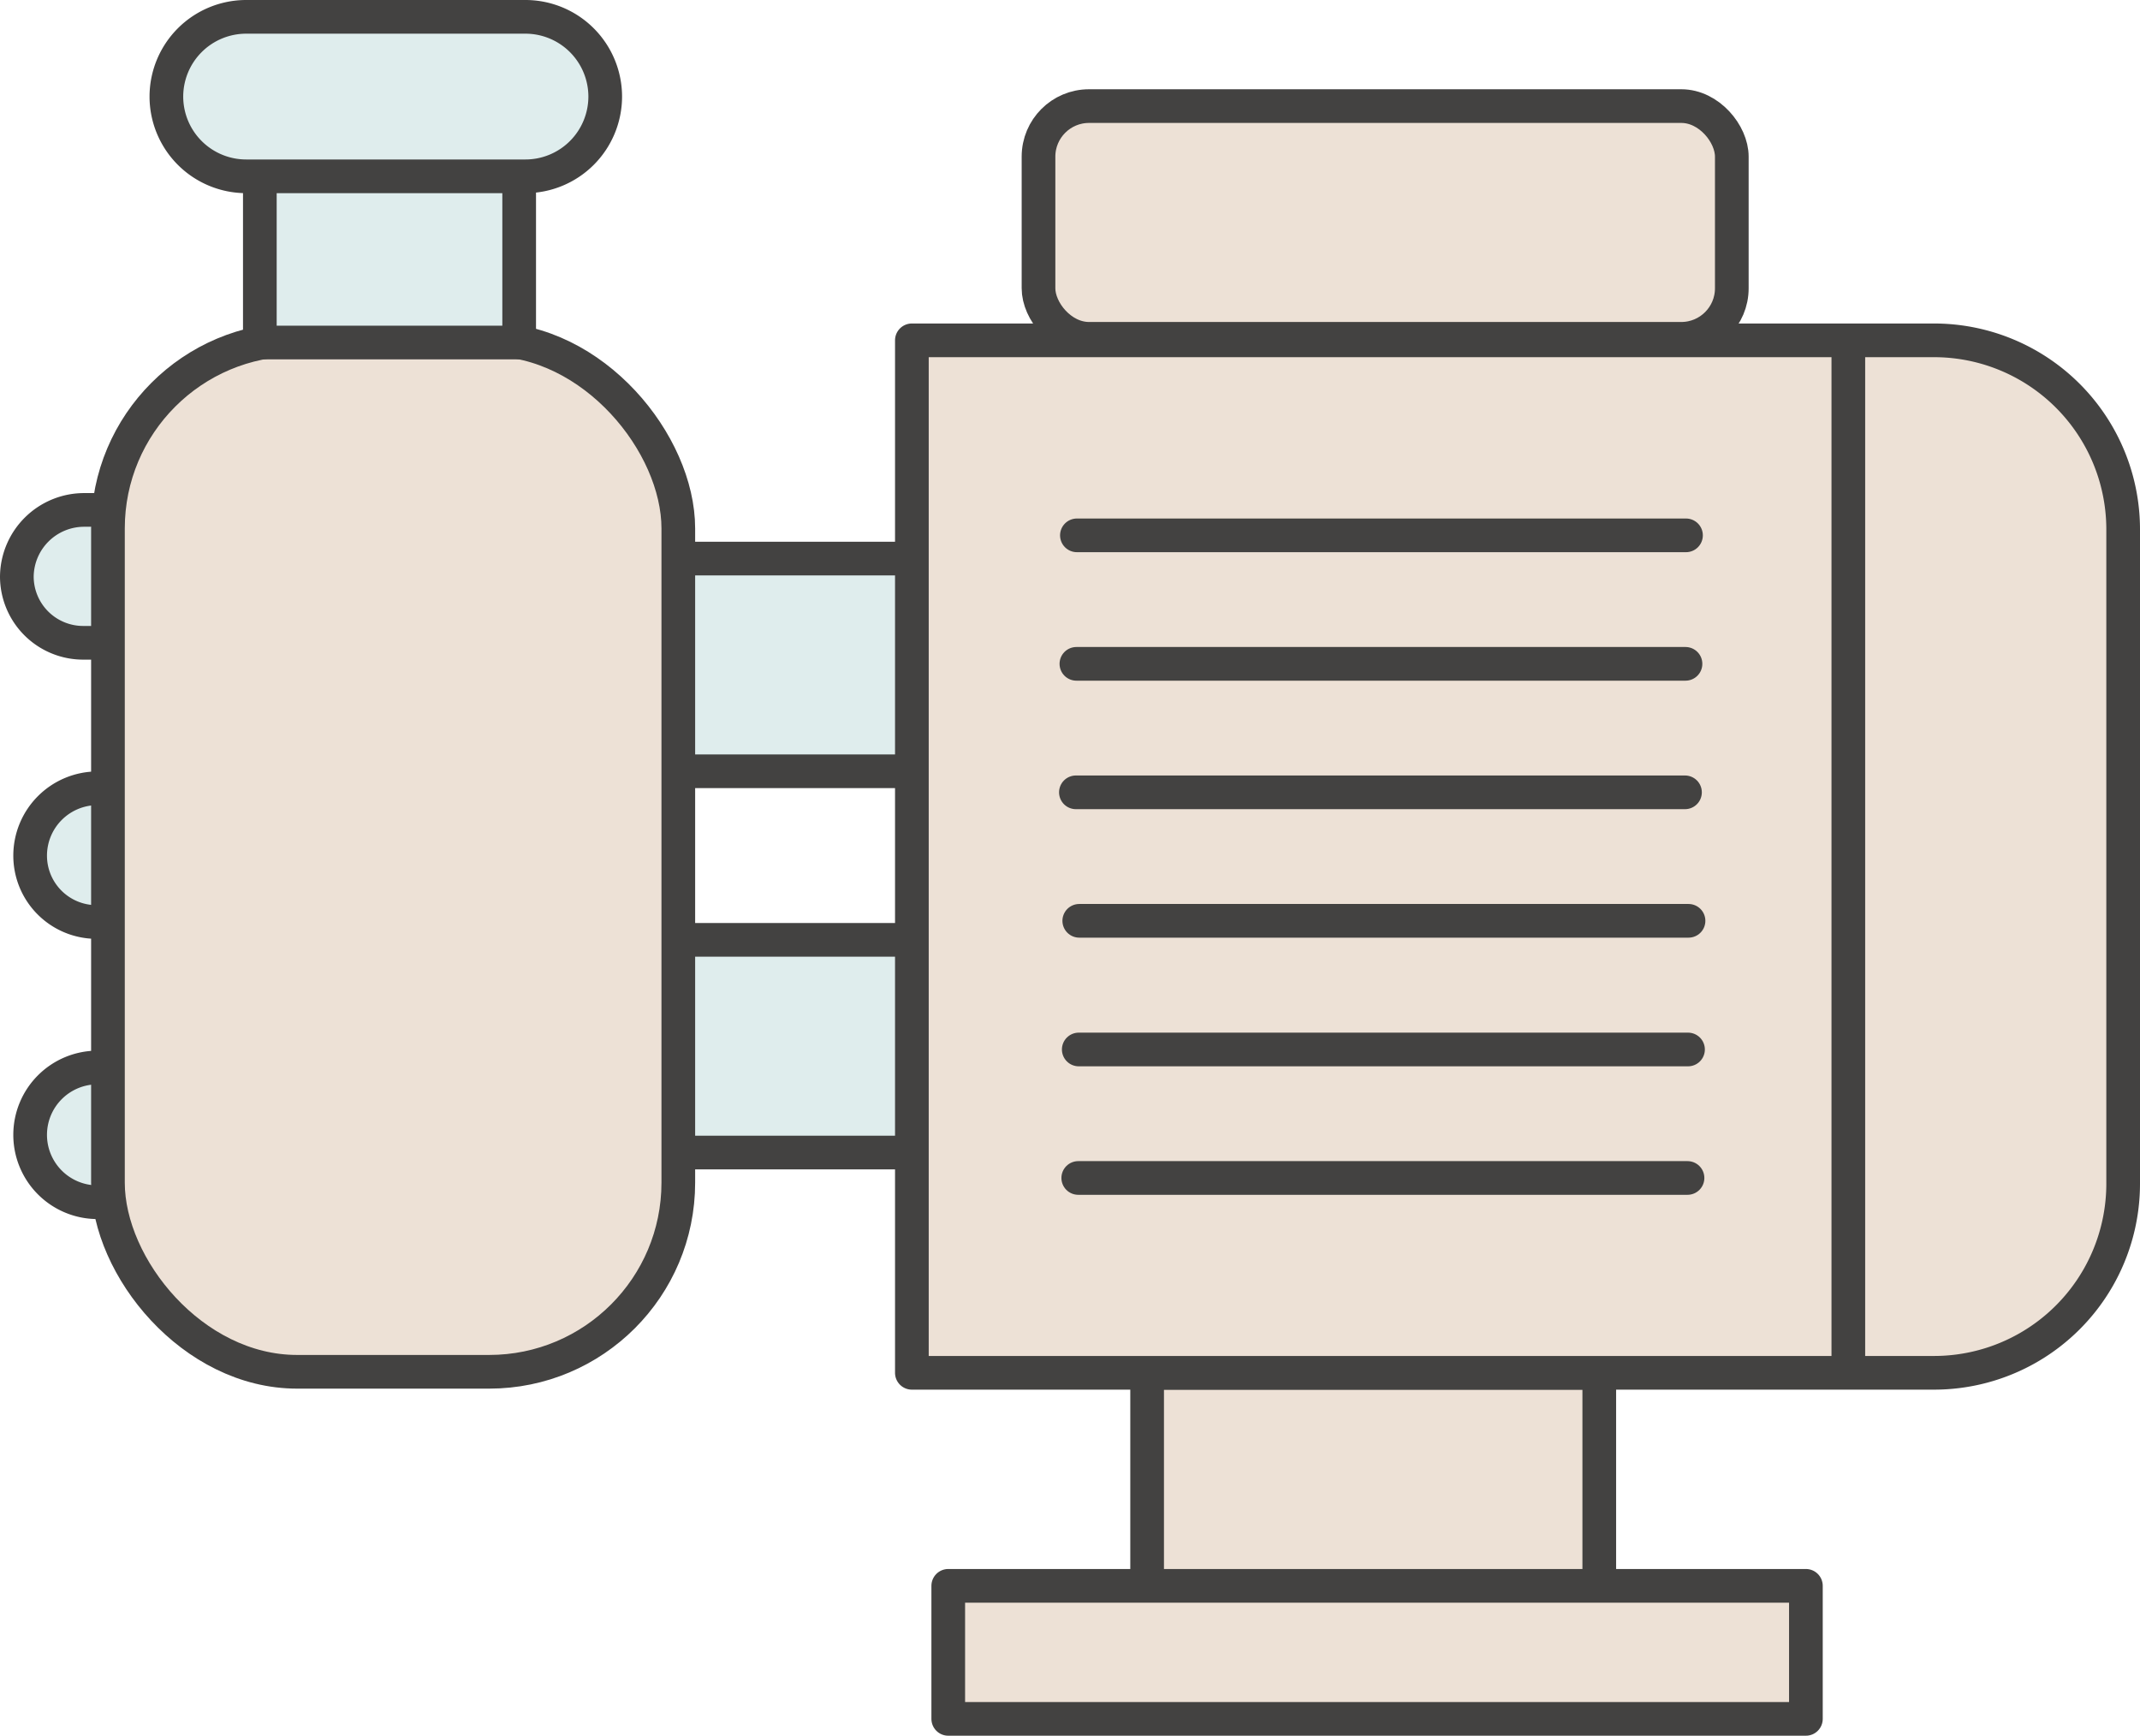
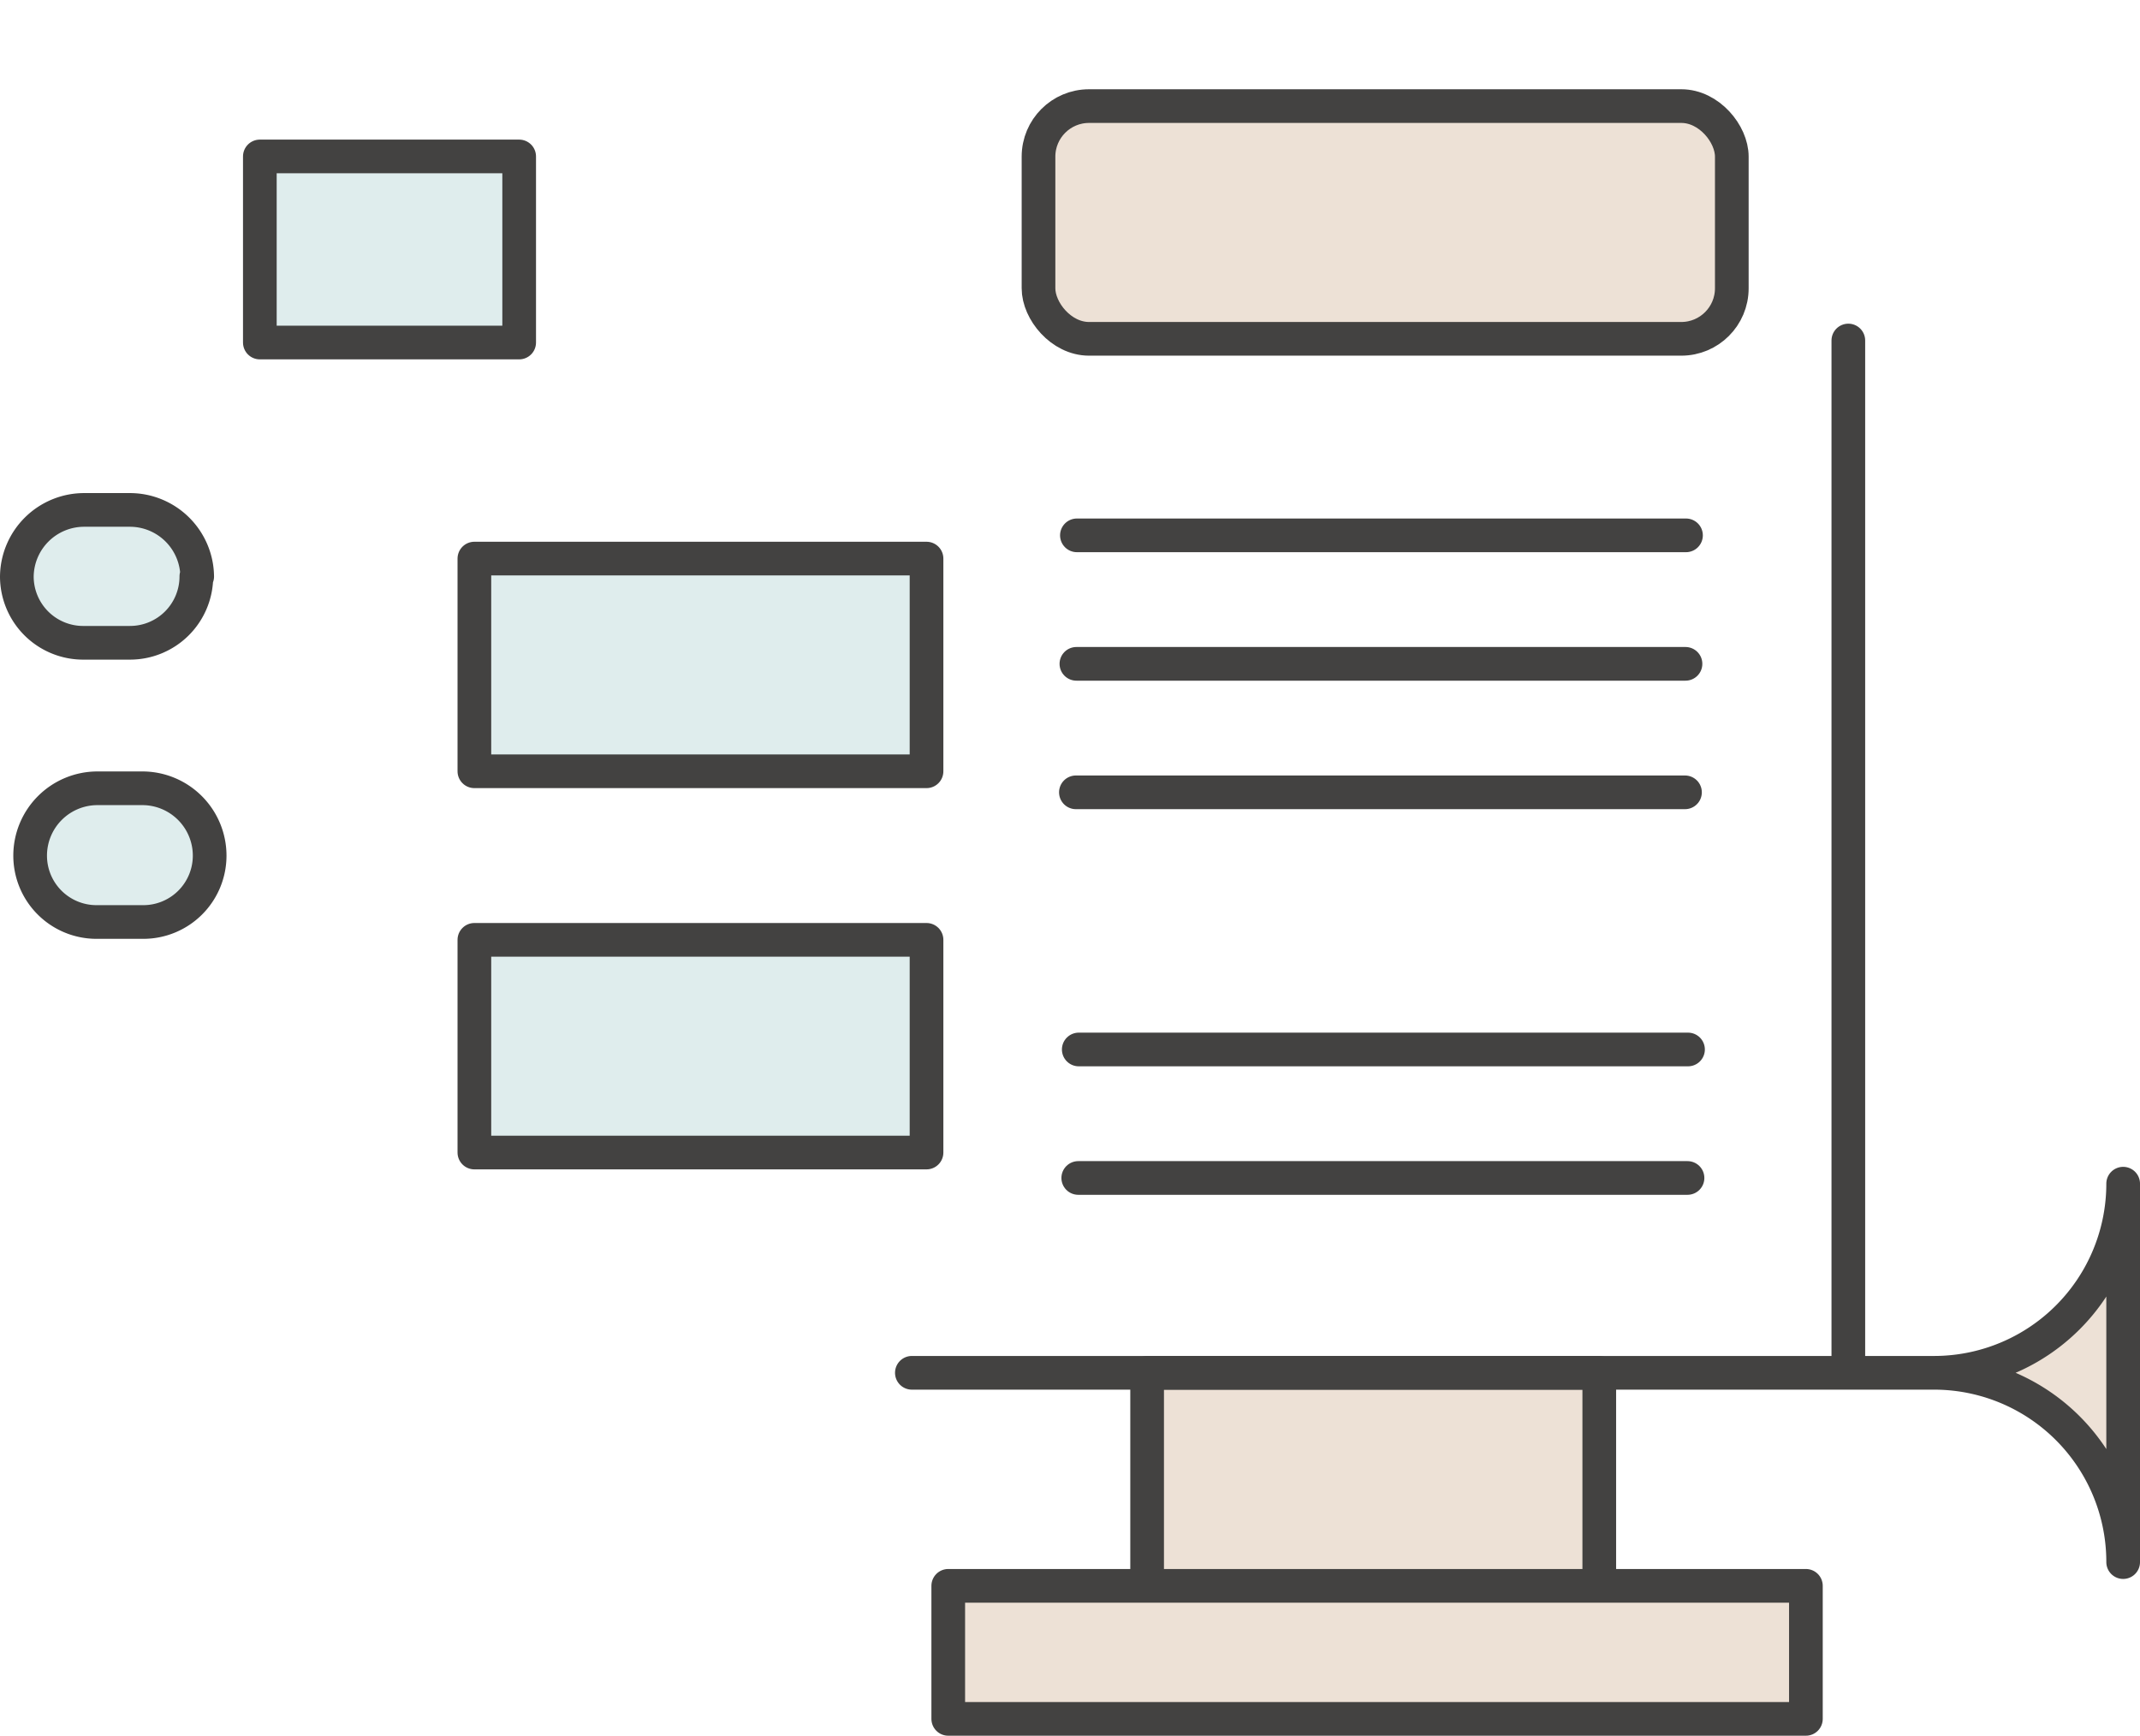
<svg xmlns="http://www.w3.org/2000/svg" viewBox="0 0 127.08 103.07">
  <defs>
    <style>.cls-1{fill:#dfeded;}.cls-1,.cls-2,.cls-4{stroke:#434241;stroke-linecap:round;stroke-linejoin:round;stroke-width:2px;}.cls-2,.cls-3{fill:#ede1d6;}.cls-4{fill:none;}</style>
  </defs>
  <title>monoblock-pump</title>
  <g id="Layer_2" data-name="Layer 2">
    <g id="Layer_1-2" data-name="Layer 1">
      <path class="cls-1" d="M11.66,34.23a3.94,3.94,0,0,1-3.95,3.94H5A3.94,3.94,0,0,1,1,34.23H1a4,4,0,0,1,4-3.95H7.71a4,4,0,0,1,4,3.95Z" />
      <path class="cls-1" d="M12.45,50.81A3.94,3.94,0,0,1,8.5,54.75H5.74a3.94,3.94,0,0,1-3.95-3.94h0a4,4,0,0,1,4-4H8.5a4,4,0,0,1,3.95,4Z" />
-       <path class="cls-1" d="M12.45,67.39a4,4,0,0,1-3.95,4H5.74a4,4,0,0,1-3.95-4h0a4,4,0,0,1,4-4H8.5a4,4,0,0,1,3.95,4Z" />
      <rect class="cls-1" x="28.17" y="33.17" width="26.85" height="12.63" />
      <rect class="cls-1" x="28.17" y="55.81" width="26.85" height="12.63" />
      <rect class="cls-2" x="68.12" y="81.52" width="26.85" height="15.41" />
-       <rect class="cls-2" x="6.41" y="20.15" width="33.87" height="61.31" rx="11.23" ry="11.23" />
-       <path class="cls-2" d="M126.08,70.29a11.23,11.23,0,0,1-11.23,11.23H54.15V20.21h60.7a11.23,11.23,0,0,1,11.23,11.24Z" />
+       <path class="cls-2" d="M126.08,70.29a11.23,11.23,0,0,1-11.23,11.23H54.15h60.7a11.23,11.23,0,0,1,11.23,11.24Z" />
      <line class="cls-2" x1="109.76" y1="20.22" x2="109.76" y2="81.28" />
      <rect class="cls-1" x="15.43" y="9.29" width="15.4" height="11.05" />
-       <path class="cls-1" d="M35.94,5.74a4.74,4.74,0,0,1-4.74,4.73H14.62A4.74,4.74,0,0,1,9.88,5.74h0A4.74,4.74,0,0,1,14.62,1H31.2a4.74,4.74,0,0,1,4.74,4.74Z" />
      <rect class="cls-2" x="56.31" y="94.17" width="50.93" height="7.9" />
      <line class="cls-2" x1="63.95" y1="31.79" x2="100.12" y2="31.79" />
      <line class="cls-2" x1="63.92" y1="39.42" x2="100.09" y2="39.42" />
      <line class="cls-2" x1="63.89" y1="47.05" x2="100.06" y2="47.05" />
-       <line class="cls-2" x1="64.09" y1="54.68" x2="100.27" y2="54.68" />
      <line class="cls-2" x1="64.06" y1="62.32" x2="100.24" y2="62.32" />
      <line class="cls-2" x1="64.03" y1="69.95" x2="100.21" y2="69.95" />
      <rect class="cls-3" x="61.67" y="6.3" width="41.17" height="13.82" rx="3" ry="3" />
      <rect class="cls-4" x="61.67" y="6.3" width="41.17" height="13.82" rx="3" ry="3" />
    </g>
  </g>
</svg>